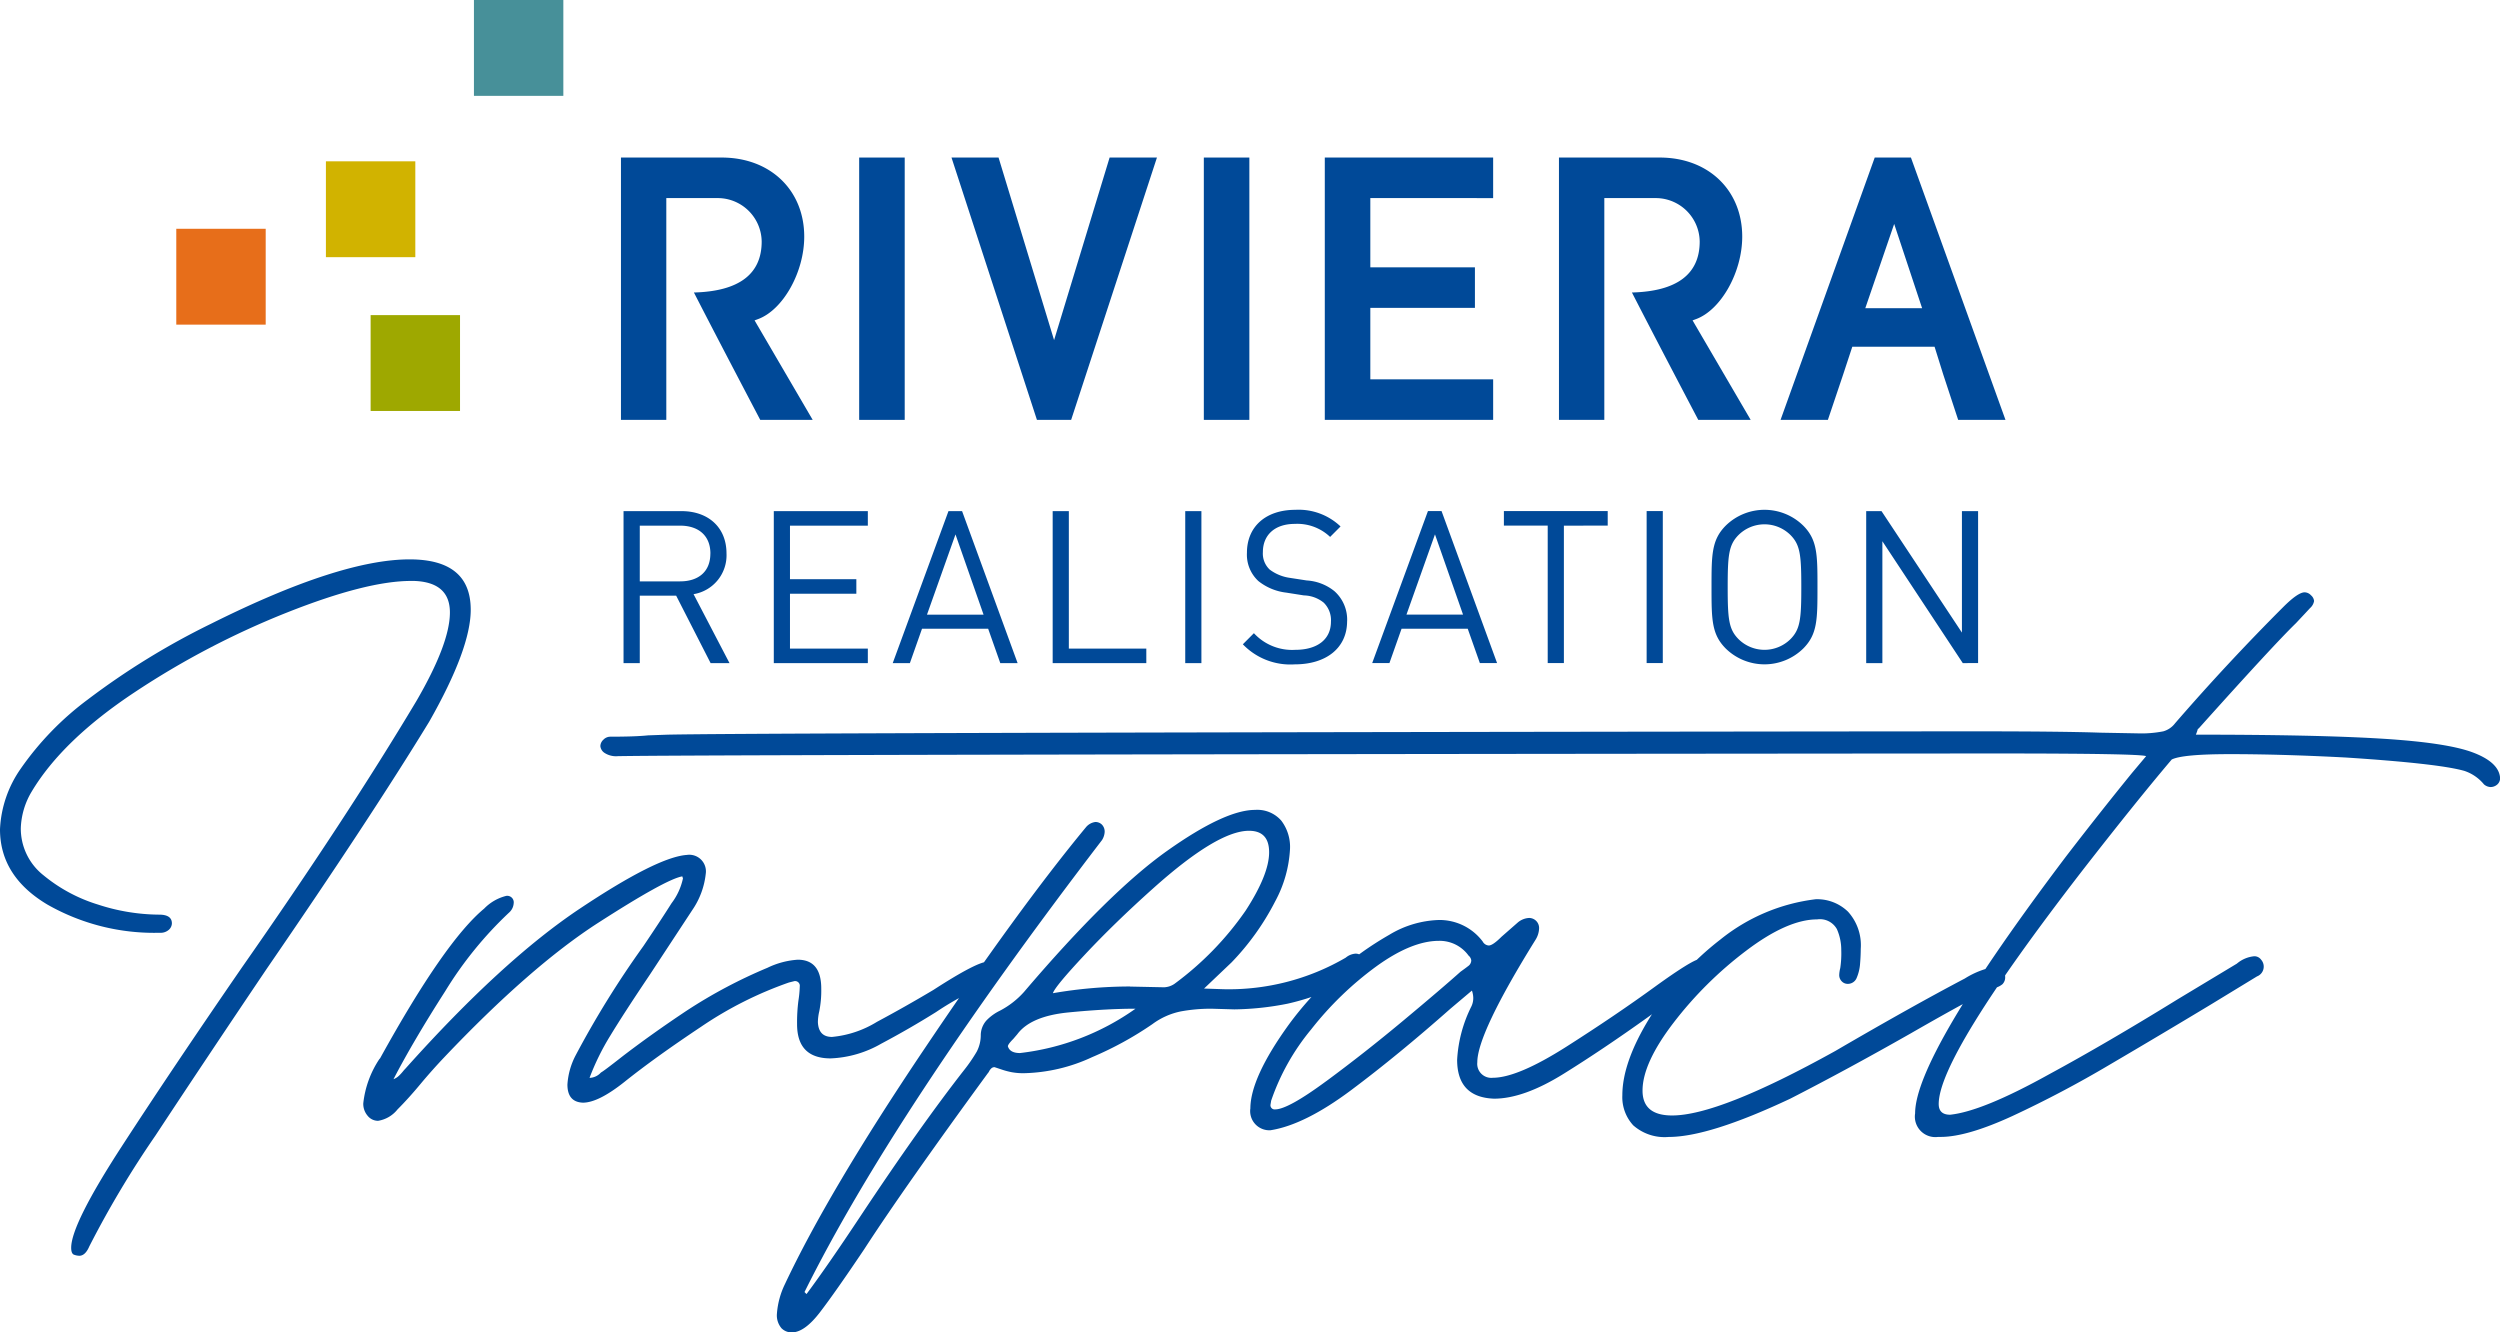
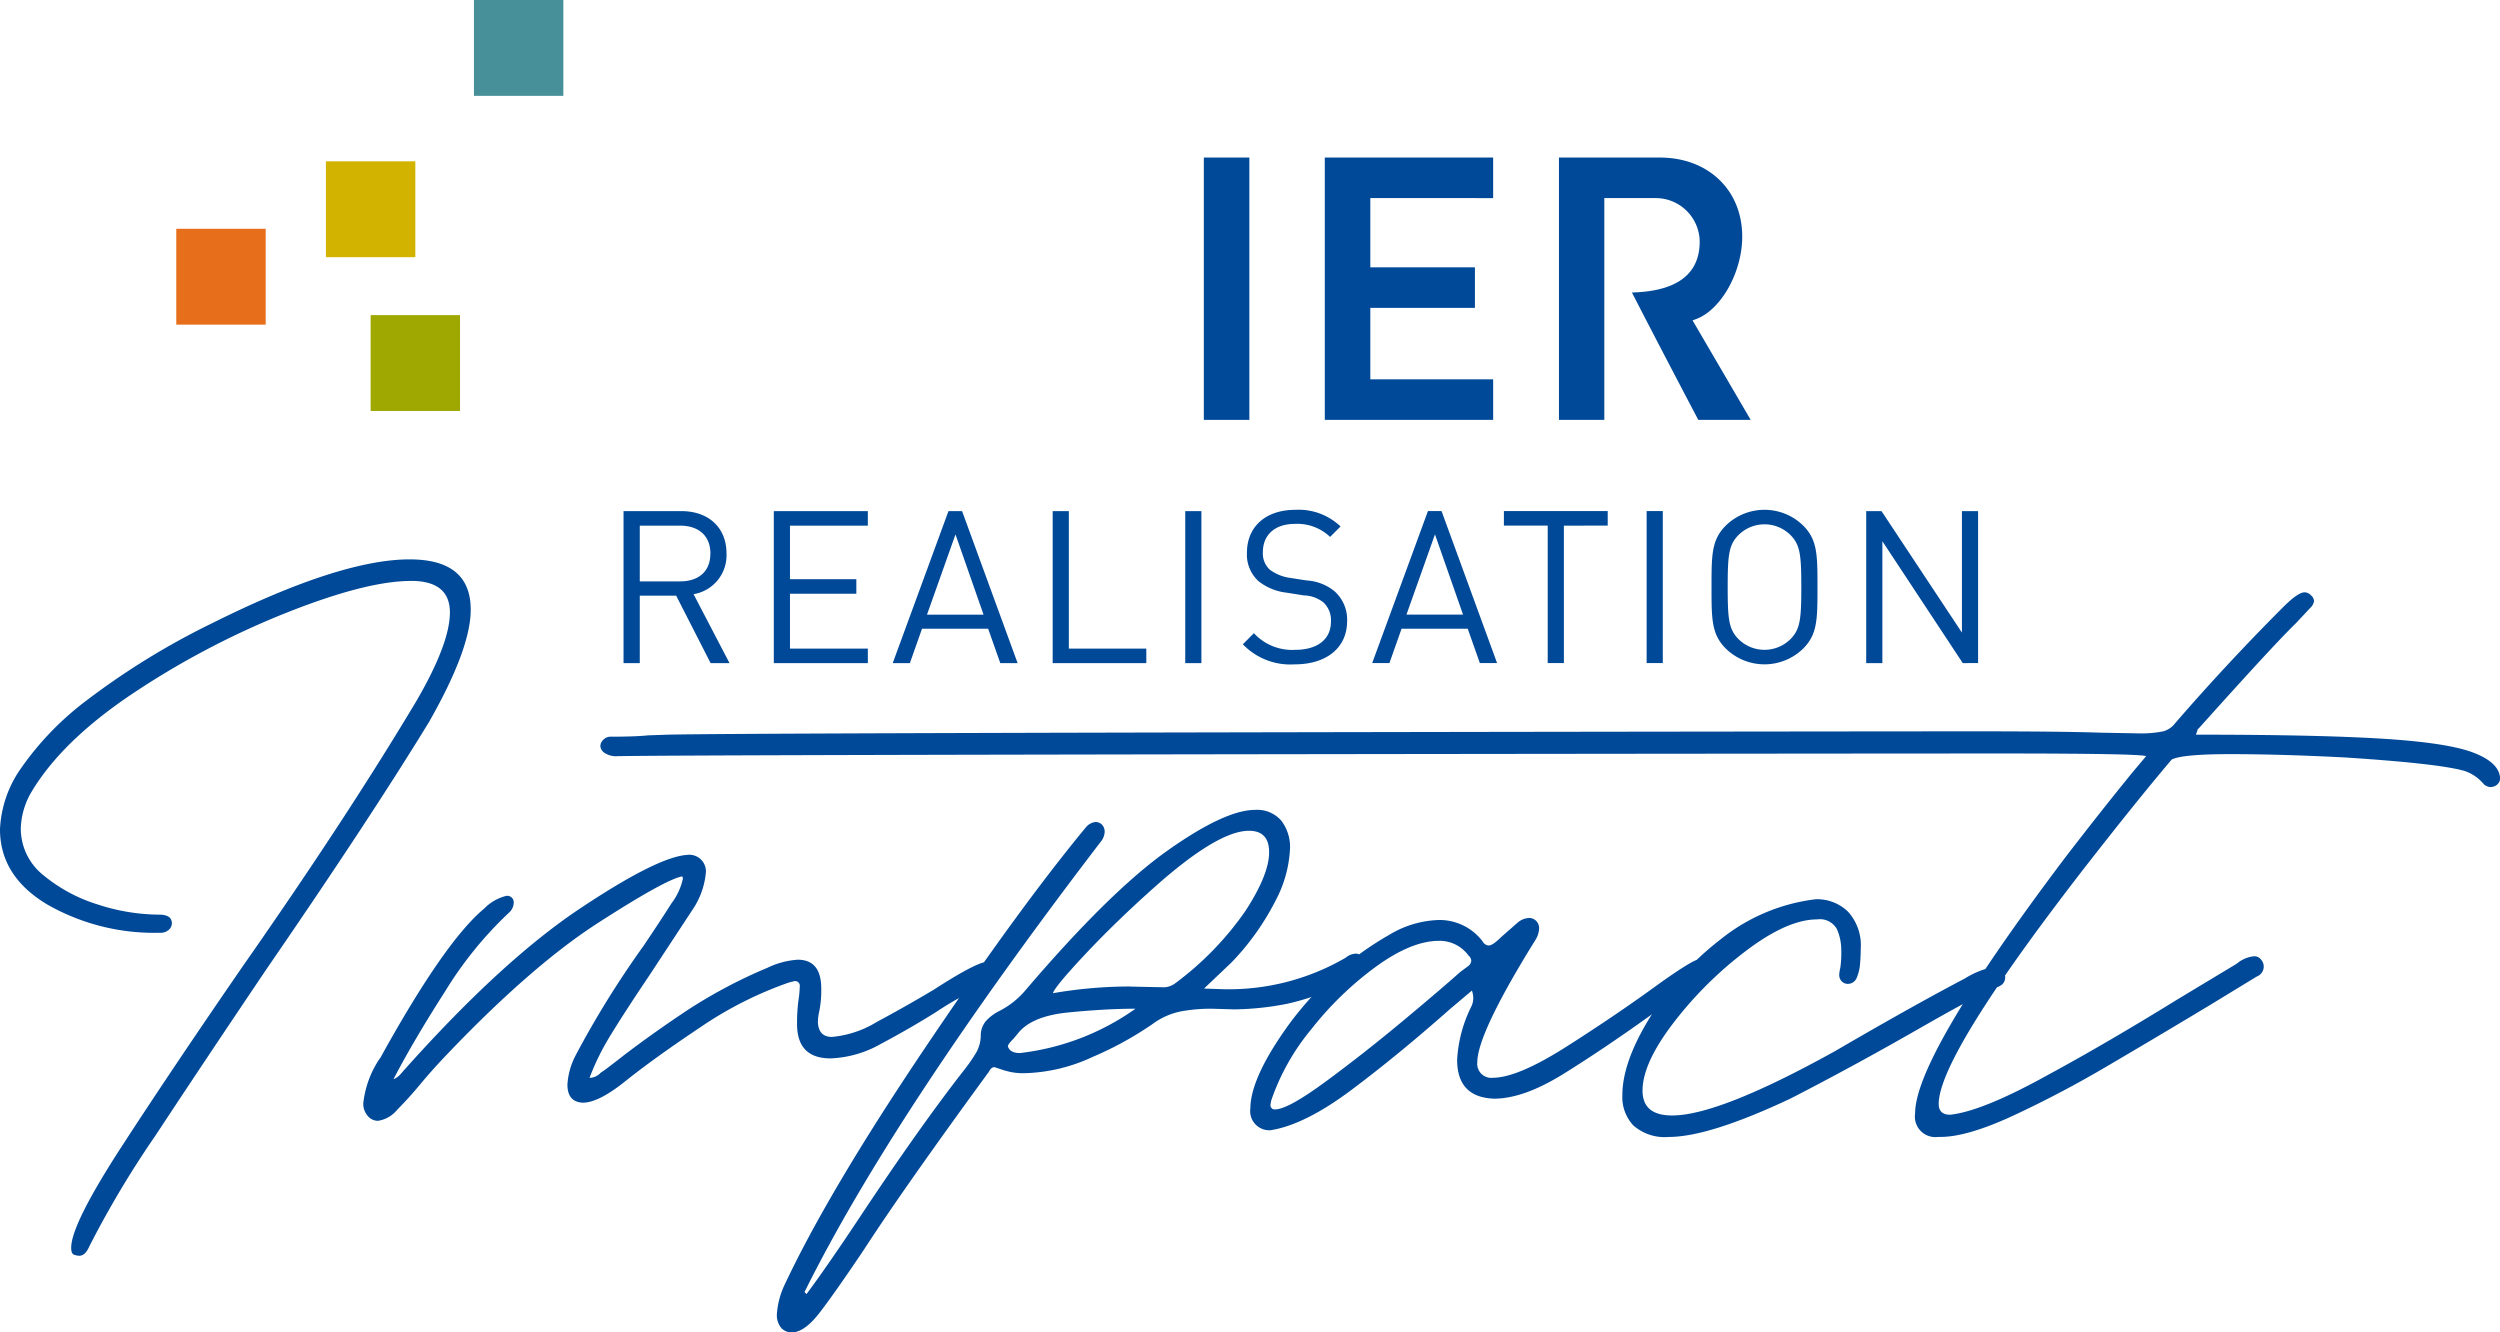
<svg xmlns="http://www.w3.org/2000/svg" width="265.636" height="141.568" viewBox="0 0 265.636 141.568">
  <g id="Groupe_39" data-name="Groupe 39" transform="translate(1212.237 -843.37)">
    <path id="Tracé_116" data-name="Tracé 116" d="M250.039,331.173a2.176,2.176,0,0,1-2.426-2.5q0-6.064,16.054-27.327,3.567-4.637,6.992-8.848l1.5-1.784q-.572-.284-15.626-.285c-10.8,0-137.249.1-146.763.285a2.234,2.234,0,0,1-1.427-.357.971.971,0,0,1-.428-.713.955.955,0,0,1,.321-.678,1.026,1.026,0,0,1,.749-.321q2.64,0,4-.142l2-.071c9.323-.238,133.135-.357,138.844-.357q9.346,0,13.485.143l3.853.071a12.118,12.118,0,0,0,2.819-.214,2.382,2.382,0,0,0,1.249-.856q5.565-6.421,11.487-12.344,1.568-1.569,2.283-1.57a.956.956,0,0,1,.678.321.9.9,0,0,1,.321.606,1.292,1.292,0,0,1-.428.749q-.428.465-1.5,1.605-2.355,2.284-10.346,11.2c-.048,0-.084.048-.107.143a4.72,4.72,0,0,1-.178.5q12.913,0,19.8.428t9.633,1.463q2.746,1.035,2.89,2.676a.889.889,0,0,1-.321.749,1.083,1.083,0,0,1-.678.25,1.136,1.136,0,0,1-.713-.285,4.549,4.549,0,0,0-2.069-1.427q-2.713-.784-12.629-1.427-6.779-.356-12.272-.357-5.067,0-6.207.571-3.639,4.281-9.418,11.7-15.34,19.837-15.341,24.9,0,1.142,1.213,1.142,3.425-.356,10.489-4.281,6.064-3.281,13.7-7.992l6.279-3.781a3.331,3.331,0,0,1,1.855-.785.88.88,0,0,1,.713.357,1.113,1.113,0,0,1-.428,1.784l-4.923,3q-5.21,3.141-10.738,6.386a116.921,116.921,0,0,1-10.346,5.458q-4.816,2.212-7.6,2.212Zm-32.357-1.213a4.413,4.413,0,0,1-1.177-3.211q0-3.495,2.89-8.205a31.606,31.606,0,0,1,7.528-8.348,19.931,19.931,0,0,1,10.132-4.281,4.712,4.712,0,0,1,3.425,1.32,5.3,5.3,0,0,1,1.356,3.96q0,.714-.071,1.57a4.658,4.658,0,0,1-.357,1.5,1.011,1.011,0,0,1-1,.642.866.866,0,0,1-.571-.249.94.94,0,0,1-.285-.749,3.409,3.409,0,0,1,.107-.678,10.426,10.426,0,0,0,.107-1.891,5.437,5.437,0,0,0-.464-2.248,2.057,2.057,0,0,0-2.1-1.034q-3.14,0-7.527,3.318a40.4,40.4,0,0,0-7.706,7.634q-3.318,4.318-3.318,7.242,0,2.64,3.139,2.64,4.993,0,17.338-6.85,8.2-4.779,13.771-7.706a9.15,9.15,0,0,1,3.354-1.284q.927,0,.927,1.07a1.04,1.04,0,0,1-.285.82,2.009,2.009,0,0,1-.785.392q-1.784.714-8.99,4.852-6.779,3.853-12.772,6.921-8.634,4.067-12.914,4.067a5.027,5.027,0,0,1-3.746-1.213M185.04,325.25q4.067-3,8.17-6.422t6.1-5.209c.332-.237.607-.439.821-.606a.745.745,0,0,0,.321-.607.788.788,0,0,0-.285-.5,3.793,3.793,0,0,0-3.139-1.57q-2.927,0-6.707,2.747a35.055,35.055,0,0,0-6.885,6.671,24.023,24.023,0,0,0-4.245,7.563l-.071.428a.441.441,0,0,0,.5.5q1.356,0,5.423-3m-8.063,2.925q0-3.281,4.1-8.954a34.49,34.49,0,0,1,10.667-9.525,10.8,10.8,0,0,1,5.28-1.57,5.744,5.744,0,0,1,4.638,2.283.791.791,0,0,0,.642.428q.428,0,1.356-.927l1.712-1.5a2.018,2.018,0,0,1,1.213-.5,1.067,1.067,0,0,1,1.07,1.142,2.417,2.417,0,0,1-.356,1.141q-6.208,9.99-6.208,13.057a1.49,1.49,0,0,0,1.641,1.641q2.639,0,7.849-3.318T220,315.19q3.853-2.783,4.709-2.925a1,1,0,0,1,.785.321,1.012,1.012,0,0,1,.285.678,1.234,1.234,0,0,1-.571,1q-3,2-5.922,4.138-4.781,3.425-9.026,6.065t-7.385,2.64q-3.925-.142-3.924-4.138a14.435,14.435,0,0,1,1.5-5.637,2.043,2.043,0,0,0,.214-.927,2.518,2.518,0,0,0-.143-.785l-2.283,1.927q-5.565,4.923-10.524,8.634t-8.6,4.281a2.038,2.038,0,0,1-2.141-2.283m-12.2-10.631q-3.069,0-7.1.393t-5.458,2.319l-.428.5c-.381.381-.571.642-.571.785q.214.715,1.284.714a26.417,26.417,0,0,0,12.272-4.709m-.571-2.355,3.353.071a2.1,2.1,0,0,0,1.356-.357,32.832,32.832,0,0,0,7.563-7.777q2.5-3.853,2.5-6.207,0-2.283-2.141-2.283-3.354,0-10.2,6.136-4.067,3.639-7.242,7.028T156,315.9a48.288,48.288,0,0,1,8.205-.714M127.14,351.472a2.115,2.115,0,0,1-.464-1.534,8.659,8.659,0,0,1,.856-3.139q4.639-9.846,14.734-24.866T159.5,298.28a1.566,1.566,0,0,1,1-.571.972.972,0,0,1,.714.285,1.065,1.065,0,0,1,.285.785,1.81,1.81,0,0,1-.285.856q-22.118,28.9-31.608,48.019l.214.214q2.284-3.069,5.779-8.348,6.352-9.561,10.988-15.483a16.543,16.543,0,0,0,1.32-1.927,3.807,3.807,0,0,0,.428-1.712,2.374,2.374,0,0,1,.606-1.605,5.026,5.026,0,0,1,1.427-1.034,8.985,8.985,0,0,0,2.568-2q9.06-10.631,15.2-14.984t9.347-4.352a3.376,3.376,0,0,1,2.783,1.142,4.61,4.61,0,0,1,.928,3,13.1,13.1,0,0,1-1.57,5.565,27.111,27.111,0,0,1-4.638,6.493l-2.926,2.783,2.069.071a24.663,24.663,0,0,0,12.986-3.354,1.818,1.818,0,0,1,1.07-.428,1.054,1.054,0,0,1,.785.393,1.214,1.214,0,0,1,.357.821q0,.642-1.07,1.213a25.529,25.529,0,0,1-7.313,2.89,30.564,30.564,0,0,1-5.673.607l-2.426-.071a17.8,17.8,0,0,0-3.246.285,7.62,7.62,0,0,0-3.032,1.356,36.144,36.144,0,0,1-6.386,3.5,18.076,18.076,0,0,1-7.242,1.712,6.862,6.862,0,0,1-1.32-.107,7.9,7.9,0,0,1-.963-.25l-.856-.285a.486.486,0,0,0-.357.143,1.1,1.1,0,0,0-.214.285.829.829,0,0,1-.143.214q-8.918,12.2-13.129,18.694-3.067,4.566-4.709,6.707t-3,2.141a1.511,1.511,0,0,1-1.106-.464M83.188,328.925a1.944,1.944,0,0,1-.464-1.32,10.538,10.538,0,0,1,1.712-4.709l.071-.071q6.85-12.415,11.059-15.911a4.906,4.906,0,0,1,2.355-1.356.694.694,0,0,1,.785.785,1.44,1.44,0,0,1-.5,1,40.315,40.315,0,0,0-6.778,8.348q-3.425,5.351-5.494,9.347a1.755,1.755,0,0,0,.607-.392,5.153,5.153,0,0,0,.392-.428q.144-.177.285-.321,10.275-11.487,18.516-16.982t11.38-5.708a1.766,1.766,0,0,1,2,2,8.386,8.386,0,0,1-1.427,3.853l-4.5,6.85q-2.783,4.139-4.21,6.493a26,26,0,0,0-2.212,4.495,1.7,1.7,0,0,0,1.213-.571q.285-.142,2.283-1.712,3.067-2.355,6.814-4.852a52.906,52.906,0,0,1,8.6-4.566,8.712,8.712,0,0,1,3.211-.856q2.5,0,2.5,3.068a11.143,11.143,0,0,1-.214,2.426,5.3,5.3,0,0,0-.143,1.141q.071,1.57,1.5,1.57a11.047,11.047,0,0,0,4.78-1.605q3-1.605,5.993-3.389,4.637-3,5.78-3a1.032,1.032,0,0,1,.856.357,1.233,1.233,0,0,1,.285.785,1.059,1.059,0,0,1-.714,1.07,31.962,31.962,0,0,0-5.922,3.139q-2.854,1.784-5.815,3.354a11.688,11.688,0,0,1-5.387,1.57q-3.569,0-3.568-3.639a18.023,18.023,0,0,1,.143-2.5,11.714,11.714,0,0,0,.143-1.5.5.5,0,0,0-.571-.571l-.571.143a40.088,40.088,0,0,0-9.347,4.709q-4.923,3.283-8.134,5.851-2.783,2.213-4.424,2.212-1.642-.07-1.641-1.927a7.728,7.728,0,0,1,.856-3.068,100.719,100.719,0,0,1,7.207-11.63q1.782-2.639,3-4.566a6.633,6.633,0,0,0,1.213-2.64l-.071-.214q-1.712.286-8.919,4.923T91.286,322.753q-1.214,1.284-2.355,2.64-1.355,1.642-2.568,2.854a3.31,3.31,0,0,1-2.069,1.213,1.418,1.418,0,0,1-1.106-.535m-31.18,14.77q-.321-.107-.321-.749,0-2.5,5.423-10.845t12.7-18.908q11.131-15.91,18.551-28.326,3.567-6.136,3.568-9.419,0-3.21-3.782-3.353h-.357q-4.709,0-13.164,3.353A88.065,88.065,0,0,0,58.465,283.9q-7.706,5.1-10.988,10.6a8.051,8.051,0,0,0-1.142,3.853,6.314,6.314,0,0,0,2.426,5.03,16.852,16.852,0,0,0,5.779,3.1,21.316,21.316,0,0,0,6.493,1.07q1.354,0,1.356.927a.954.954,0,0,1-.321.678,1.309,1.309,0,0,1-.963.321,22.925,22.925,0,0,1-11.951-3q-5.03-3-5.03-7.992a12.155,12.155,0,0,1,2.212-6.457,31.706,31.706,0,0,1,7.135-7.349,79.488,79.488,0,0,1,13.057-8.027q13.7-6.85,21.12-6.85,6.492,0,6.493,5.351,0,4.139-4.424,11.915-6.279,10.275-17.267,26.257-6.494,9.633-11.809,17.7A104.341,104.341,0,0,0,53.614,342.8q-.428,1-1.07,1a1.762,1.762,0,0,1-.535-.107" transform="translate(-1256.361 633.002)" fill="#004998" />
    <path id="Tracé_117" data-name="Tracé 117" d="M246.635,270.888l-3.82-7.326a4.186,4.186,0,0,0,3.5-4.332c0-2.79-1.967-4.491-4.769-4.491h-6.171v16.149H237.1v-7.167h3.866l3.661,7.167ZM244.6,259.253c0,1.973-1.334,2.949-3.21,2.949H237.1v-5.92h4.295c1.876,0,3.21,1,3.21,2.971m16.727,11.635v-1.542h-8.273v-5.829h7.052v-1.542h-7.052v-5.693h8.273v-1.543h-9.992v16.149Zm15.914,0-5.9-16.149H269.9l-5.923,16.149H265.8l1.288-3.651h7.03l1.288,3.651Zm-3.617-5.148h-6.013l3.029-8.528Zm17.292,5.148v-1.542H282.69V254.739h-1.718v16.149Zm5.854-16.149h-1.718v16.149h1.718Zm15.485,11.7a4.048,4.048,0,0,0-1.356-3.2,5.171,5.171,0,0,0-2.939-1.134l-1.764-.272a4.62,4.62,0,0,1-2.169-.884,2.336,2.336,0,0,1-.724-1.86c0-1.792,1.243-2.994,3.391-2.994a5.063,5.063,0,0,1,3.753,1.384l1.108-1.111a6.448,6.448,0,0,0-4.792-1.769c-3.188,0-5.154,1.815-5.154,4.559a3.823,3.823,0,0,0,1.221,3.016,5.841,5.841,0,0,0,2.961,1.225l1.876.295a3.459,3.459,0,0,1,2.1.771,2.6,2.6,0,0,1,.768,2.019c0,1.883-1.446,2.993-3.8,2.993a5.52,5.52,0,0,1-4.386-1.769l-1.175,1.18a7,7,0,0,0,5.516,2.132c3.345,0,5.561-1.746,5.561-4.582m15.936,4.445-5.9-16.149h-1.446l-5.923,16.149h1.831l1.289-3.651h7.03l1.289,3.651Zm-3.616-5.148h-6.013l3.03-8.528Zm15.371-9.458v-1.543H328.916v1.543h4.656v14.606h1.719V256.282Zm5.854-1.543h-1.718v16.149H345.8Zm16.434,8.074c0-3.425,0-5.012-1.515-6.532a5.882,5.882,0,0,0-8.228,0c-1.514,1.52-1.514,3.107-1.514,6.532s0,5.012,1.514,6.532a5.882,5.882,0,0,0,8.228,0c1.515-1.52,1.515-3.108,1.515-6.532m-1.718,0c0,3.379-.113,4.468-1.13,5.511a3.921,3.921,0,0,1-5.561,0c-1.018-1.043-1.13-2.132-1.13-5.511s.113-4.468,1.13-5.511a3.92,3.92,0,0,1,5.561,0c1.017,1.043,1.13,2.132,1.13,5.511m18.785,8.074V254.739h-1.718v12.905l-8.544-12.905h-1.628v16.149h1.719v-12.95l8.544,12.95Z" transform="translate(-1381.358 642.941)" fill="#004998" />
    <path id="Tracé_118" data-name="Tracé 118" d="M468.336,150.855v-4.308H450.448V174.42h17.889v-4.309H455.286v-7.595H466.4v-4.308H455.286v-7.354Z" transform="translate(-1521.92 713.564)" fill="#004998" />
-     <rect id="Rectangle_77" data-name="Rectangle 77" width="4.838" height="27.874" transform="translate(-1120.946 860.11)" fill="#004998" />
-     <path id="Tracé_119" data-name="Tracé 119" d="M352.764,146.546l-5.9,19.4-5.9-19.4h-5l9.078,27.874h3.635l9.117-27.874Z" transform="translate(-1447.1 713.564)" fill="#004998" />
    <rect id="Rectangle_78" data-name="Rectangle 78" width="4.838" height="27.874" transform="translate(-1084.325 860.11)" fill="#004998" />
-     <path id="Tracé_120" data-name="Tracé 120" d="M254.954,174.42l-6.175-10.571.37-.137c2.66-.98,4.907-4.991,4.907-8.76,0-4.95-3.608-8.406-8.774-8.406h-10.7V174.42H239.4V150.854h5.525a4.675,4.675,0,0,1,4.609,4.618c0,3.47-2.422,5.289-7.2,5.414,2.268,4.432,6.38,12.262,7.048,13.535Z" transform="translate(-1380.839 713.564)" fill="#004998" />
    <path id="Tracé_121" data-name="Tracé 121" d="M542.642,174.42l-6.175-10.571.37-.137c2.659-.98,4.907-4.991,4.907-8.76,0-4.95-3.608-8.406-8.773-8.406h-10.7V174.42h4.819V150.854h5.526a4.675,4.675,0,0,1,4.608,4.618c0,3.47-2.423,5.289-7.2,5.414,2.268,4.432,6.38,12.262,7.049,13.535Z" transform="translate(-1568.861 713.564)" fill="#004998" />
-     <path id="Tracé_122" data-name="Tracé 122" d="M602.308,153.6l2.969,8.957h-6.04Zm1.78-7.053H600.24L590.235,174.42h5.029l1.624-4.826.97-2.947H606.6l.923,2.955,1.584,4.818h5.027Z" transform="translate(-1613.28 713.564)" fill="#004998" />
    <rect id="Rectangle_80" data-name="Rectangle 80" width="9.5" height="10.185" transform="translate(-1172.857 876.852)" fill="#9ea800" />
    <rect id="Rectangle_81" data-name="Rectangle 81" width="9.5" height="10.185" transform="translate(-1193.506 867.679)" fill="#e76e1a" />
    <rect id="Rectangle_82" data-name="Rectangle 82" width="9.5" height="10.185" transform="translate(-1177.607 860.511)" fill="#d1b300" />
    <rect id="Rectangle_83" data-name="Rectangle 83" width="9.5" height="10.185" transform="translate(-1161.879 843.37)" fill="#479099" />
  </g>
</svg>